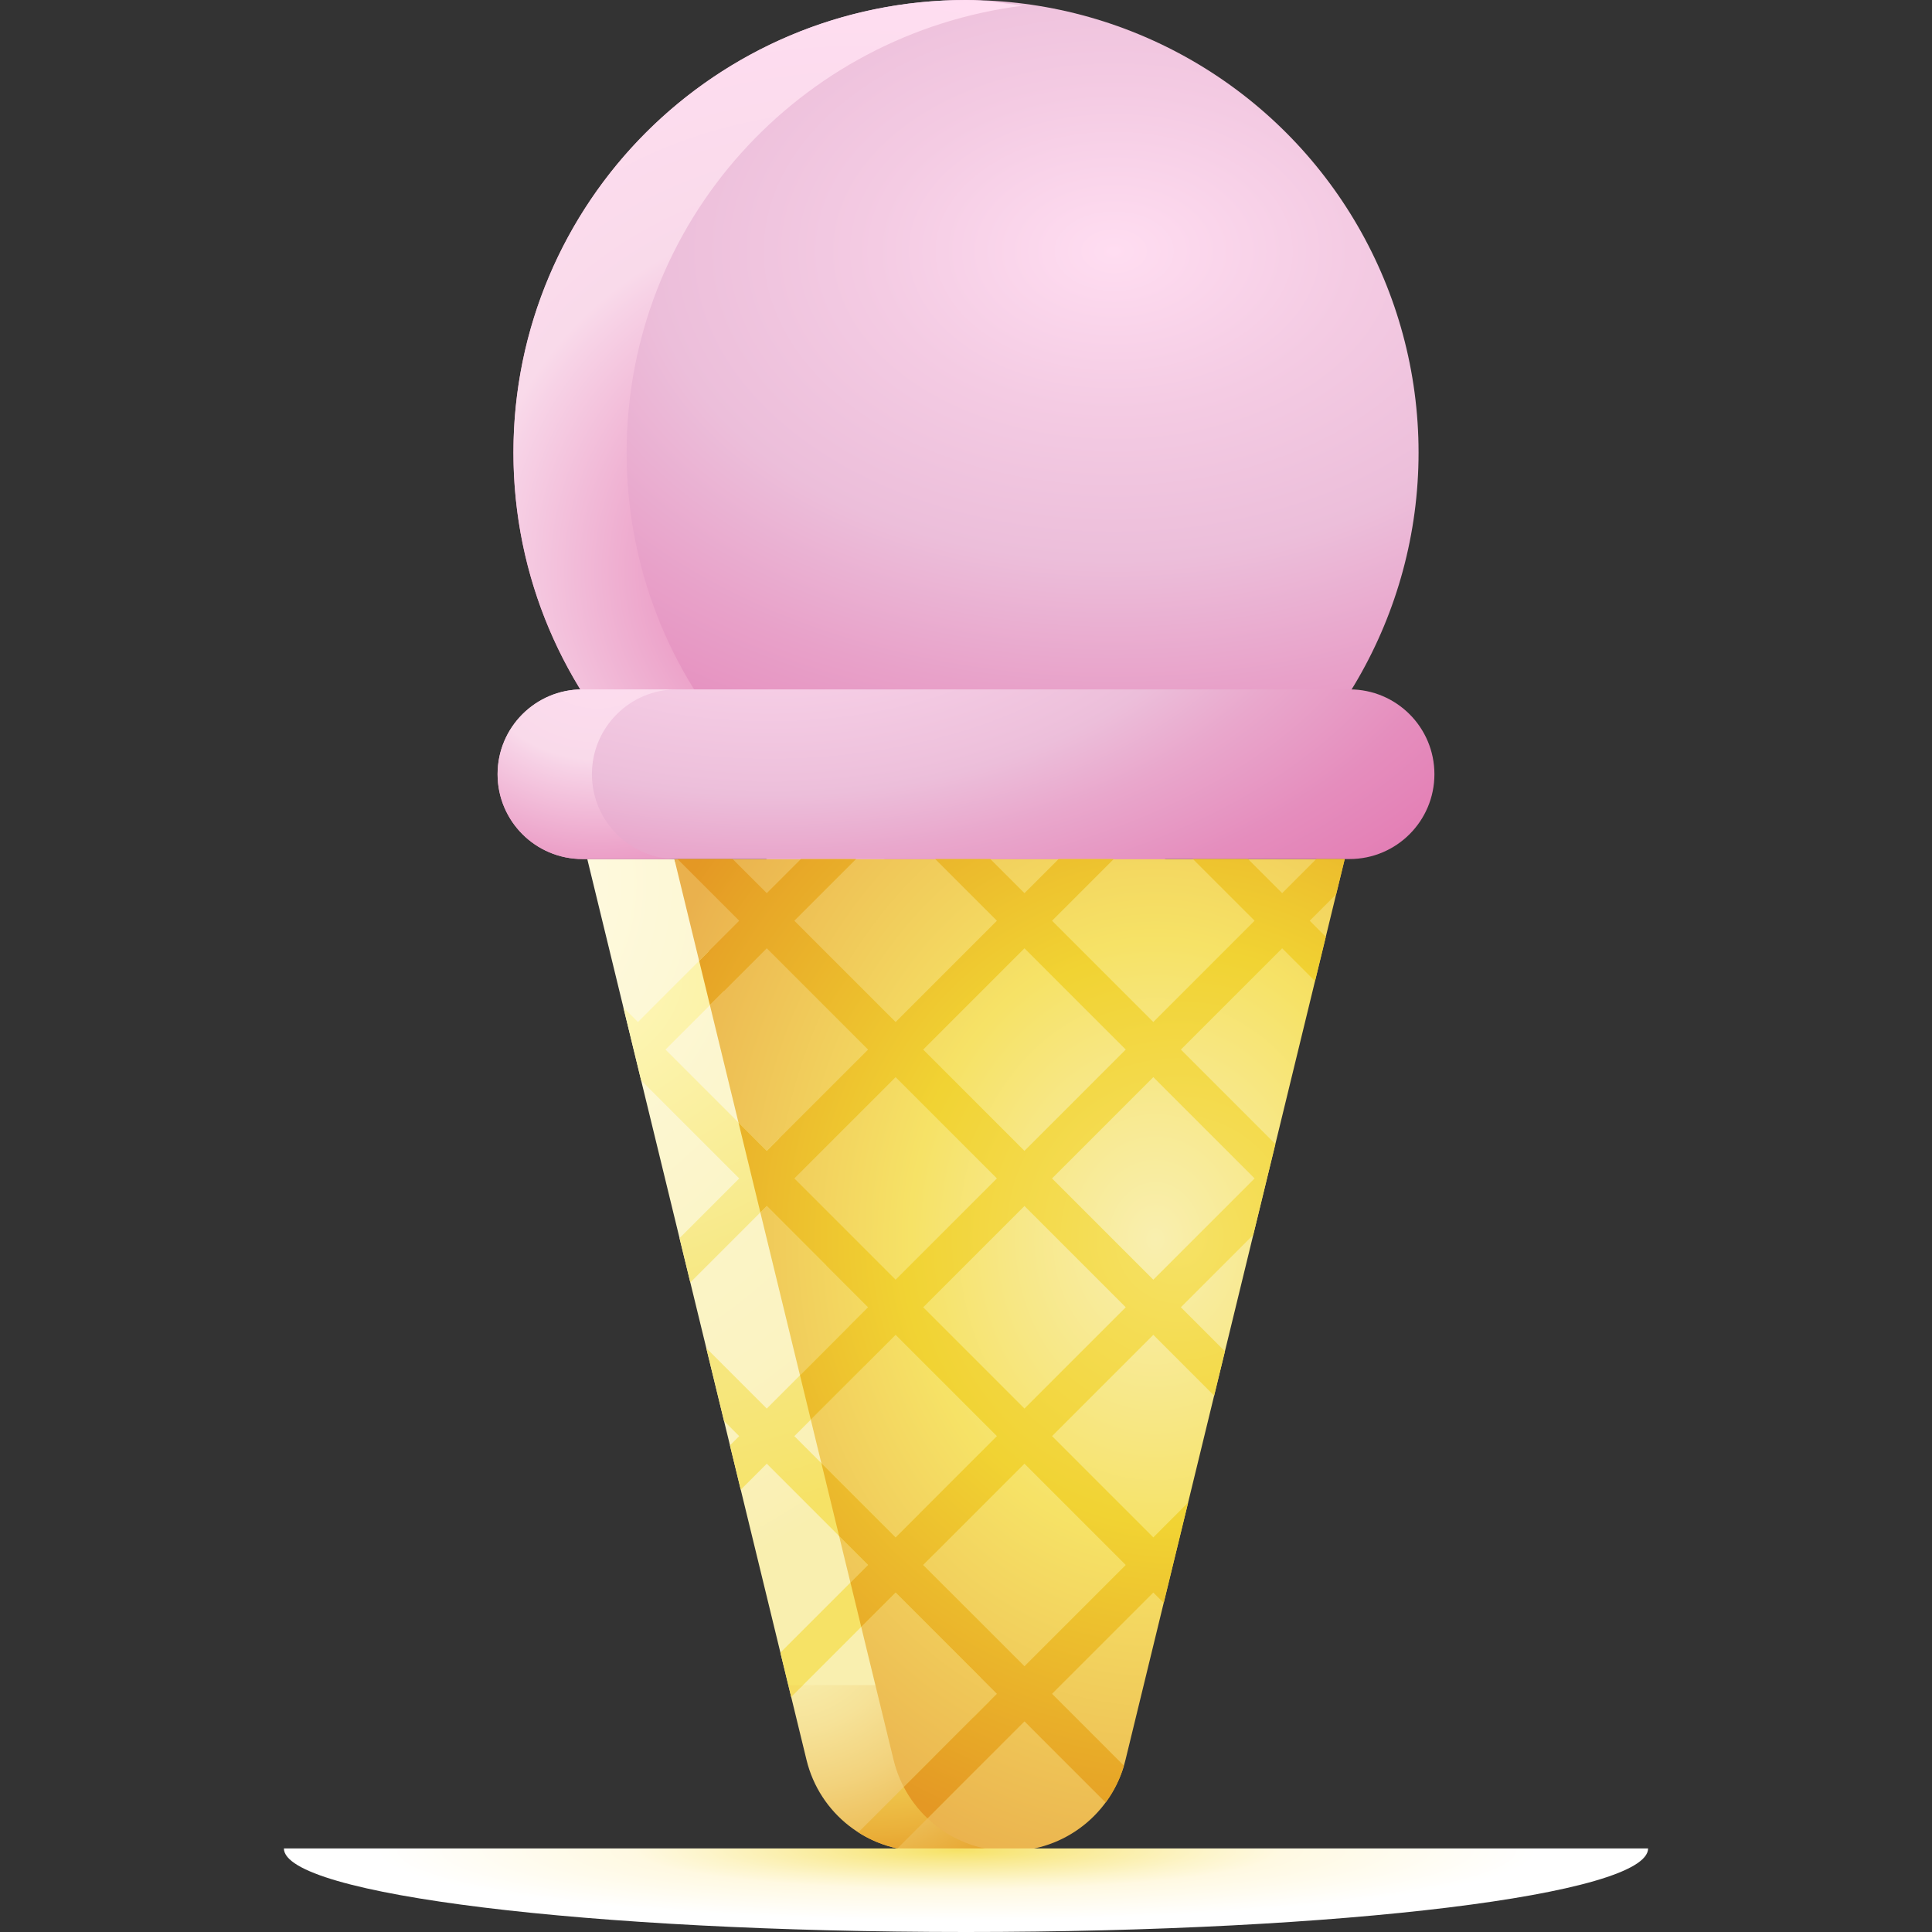
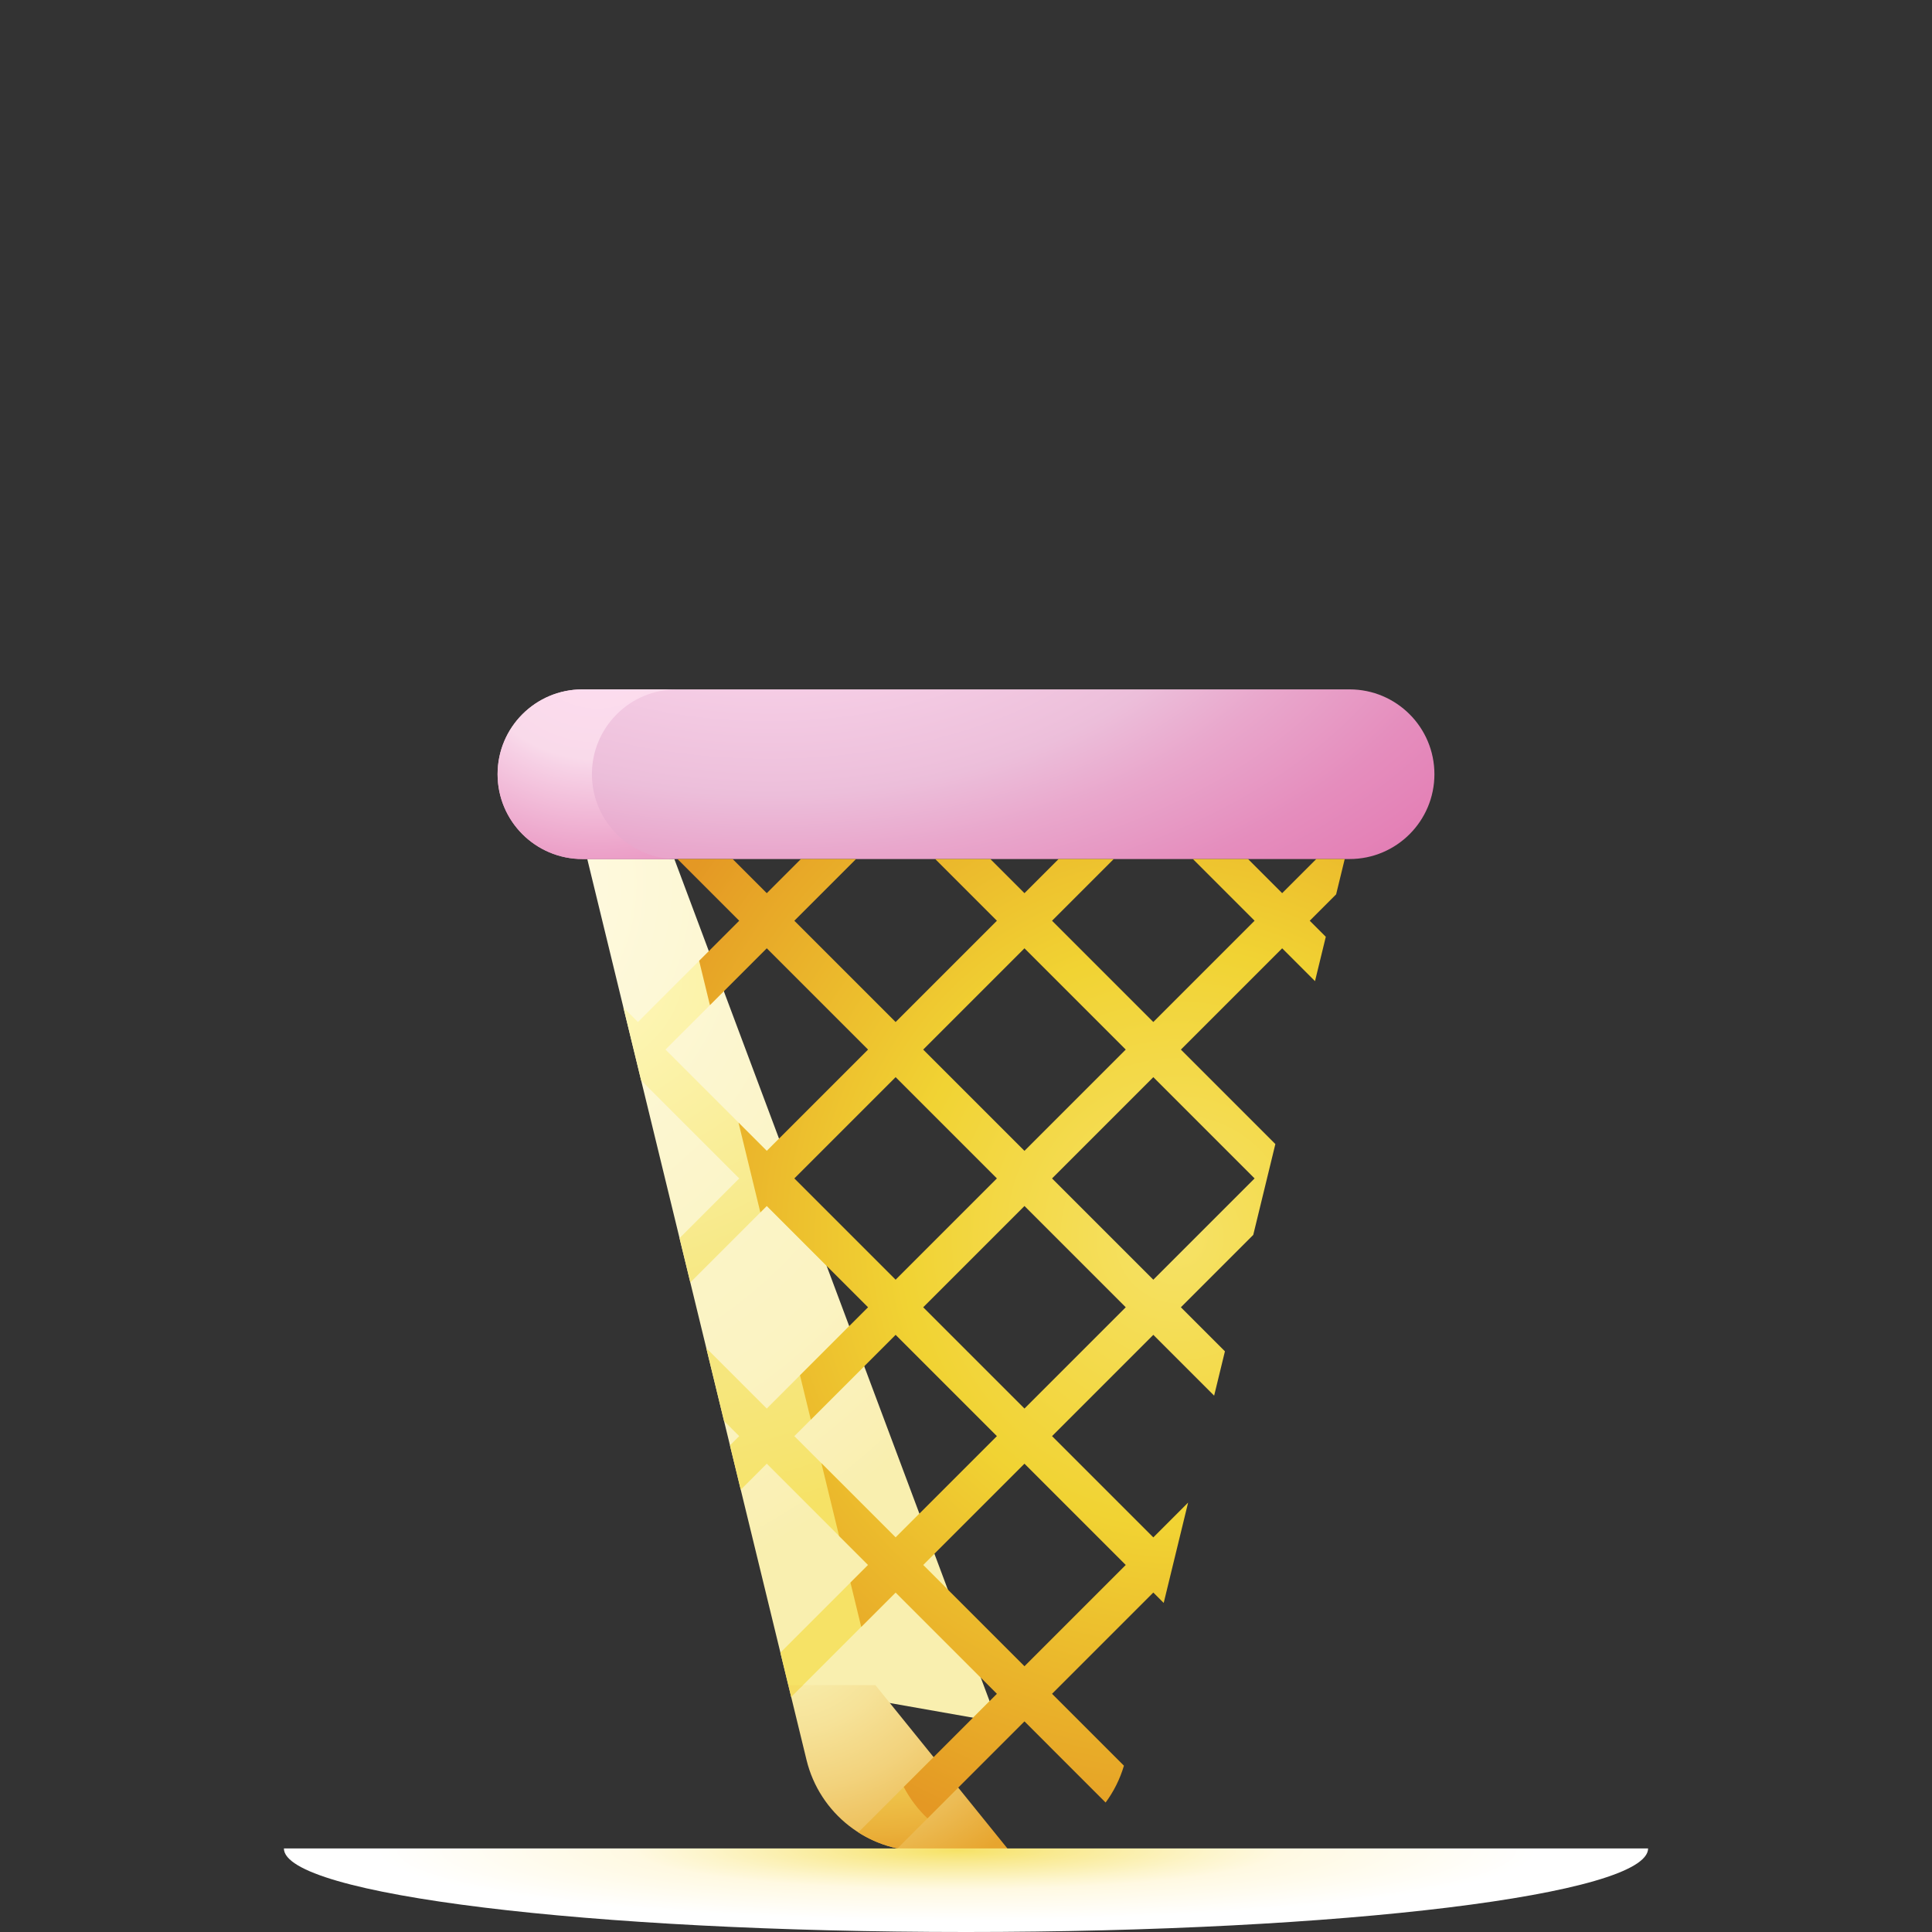
<svg xmlns="http://www.w3.org/2000/svg" id="Capa_1" height="512" viewBox="0 0 512 512" width="512">
  <rect x="0" y="0" width="512" height="512" fill="#333333" stroke="none" />
  <radialGradient id="SVGID_1_" cx="295.251" cy="66.551" gradientTransform="matrix(1 0 0 .668 0 22.11)" gradientUnits="userSpaceOnUse" r="279.242">
    <stop offset="0" stop-color="#ffddf1" />
    <stop offset=".226" stop-color="#f4cbe3" />
    <stop offset=".439" stop-color="#ecbeda" />
    <stop offset=".628" stop-color="#e8a1c9" />
    <stop offset=".866" stop-color="#e483b8" />
    <stop offset="1" stop-color="#e278b1" />
  </radialGradient>
  <radialGradient id="SVGID_2_" cx="226.354" cy="151.257" gradientTransform="matrix(1 0 0 .957 0 6.567)" gradientUnits="userSpaceOnUse" r="159.745">
    <stop offset="0" stop-color="#e278b1" />
    <stop offset=".116" stop-color="#e583b8" />
    <stop offset=".321" stop-color="#eca2c9" />
    <stop offset=".591" stop-color="#f7d2e6" />
    <stop offset=".63" stop-color="#f9daea" />
    <stop offset=".966" stop-color="#feddf0" />
    <stop offset="1" stop-color="#ffddf1" />
  </radialGradient>
  <radialGradient id="SVGID_3_" cx="130.411" cy="225.174" gradientTransform="matrix(1 0 0 1.145 0 -23.69)" gradientUnits="userSpaceOnUse" r="170.193">
    <stop offset=".013" stop-color="#fffbe4" />
    <stop offset=".606" stop-color="#fbf4c6" />
    <stop offset=".77" stop-color="#fbf3c2" />
    <stop offset=".939" stop-color="#faf0b5" />
    <stop offset="1" stop-color="#f9efaf" />
  </radialGradient>
  <radialGradient id="SVGID_4_" cx="207.795" cy="357.744" gradientTransform="matrix(1 0 0 .84 0 134.176)" gradientUnits="userSpaceOnUse" r="117.883">
    <stop offset="0" stop-color="#f9efaf" />
    <stop offset=".104" stop-color="#f8eca9" />
    <stop offset=".243" stop-color="#f6e298" />
    <stop offset=".402" stop-color="#f2d27c" />
    <stop offset=".574" stop-color="#ecbc55" />
    <stop offset=".723" stop-color="#e7a52e" />
  </radialGradient>
  <radialGradient id="SVGID_5_" cx="306.188" cy="287.493" gradientTransform="matrix(1 0 0 1.223 0 -23.179)" gradientUnits="userSpaceOnUse" r="144.688">
    <stop offset="0" stop-color="#f9efaf" />
    <stop offset=".273" stop-color="#f7e784" />
    <stop offset=".448" stop-color="#f6e266" />
    <stop offset=".95" stop-color="#ebb54f" />
    <stop offset=".986" stop-color="#eab14d" />
  </radialGradient>
  <radialGradient id="SVGID_6_" cx="203.931" cy="139.922" gradientTransform="matrix(-1 0 0 -.567 407.861 219.293)" gradientUnits="userSpaceOnUse" r="255.52">
    <stop offset="0" stop-color="#ffddf1" />
    <stop offset=".182" stop-color="#fad5eb" />
    <stop offset=".456" stop-color="#eec1dc" />
    <stop offset=".488" stop-color="#ecbeda" />
    <stop offset=".598" stop-color="#e9a7cc" />
    <stop offset=".752" stop-color="#e58dbd" />
    <stop offset=".89" stop-color="#e37db4" />
    <stop offset="1" stop-color="#e278b1" />
  </radialGradient>
  <radialGradient id="SVGID_7_" cx="158.352" cy="171.687" gradientTransform="matrix(-1 0 0 -.884 316.705 323.372)" gradientUnits="userSpaceOnUse" r="90.531">
    <stop offset="0" stop-color="#ffddf1" />
    <stop offset=".034" stop-color="#feddf0" />
    <stop offset=".37" stop-color="#f9daea" />
    <stop offset=".409" stop-color="#f7d2e6" />
    <stop offset=".679" stop-color="#eca2c9" />
    <stop offset=".884" stop-color="#e583b8" />
    <stop offset="1" stop-color="#e278b1" />
  </radialGradient>
  <radialGradient id="SVGID_8_" cx="142.208" cy="257.757" gradientTransform="matrix(1 0 0 .757 0 62.757)" gradientUnits="userSpaceOnUse" r="199.579">
    <stop offset=".013" stop-color="#fff9c1" />
    <stop offset=".606" stop-color="#f6e781" />
    <stop offset=".757" stop-color="#f6e67d" />
    <stop offset=".913" stop-color="#f6e470" />
    <stop offset="1" stop-color="#f6e266" />
  </radialGradient>
  <radialGradient id="SVGID_9_" cx="227.529" cy="448.146" gradientTransform="matrix(1 0 0 .555 0 199.39)" gradientUnits="userSpaceOnUse" r="120.25">
    <stop offset="0" stop-color="#f6e266" />
    <stop offset=".147" stop-color="#f5dc61" />
    <stop offset=".345" stop-color="#f0cb51" />
    <stop offset=".57" stop-color="#eaaf39" />
    <stop offset=".723" stop-color="#e49824" />
  </radialGradient>
  <radialGradient id="SVGID_10_" cx="312.158" cy="328.074" gradientTransform="matrix(1 0 0 1.044 0 -14.567)" gradientUnits="userSpaceOnUse" r="162.901">
    <stop offset="0" stop-color="#f6e266" />
    <stop offset=".382" stop-color="#f2d53b" />
    <stop offset=".448" stop-color="#f1d333" />
    <stop offset=".86" stop-color="#e7a627" />
    <stop offset=".975" stop-color="#e49824" />
  </radialGradient>
  <radialGradient id="SVGID_11_" cx="392.144" cy="1172.401" gradientTransform="matrix(.931 0 0 .112 -111.519 359.069)" gradientUnits="userSpaceOnUse" r="186.312">
    <stop offset="0" stop-color="#f6e266" />
    <stop offset=".159" stop-color="#f9ea92" />
    <stop offset=".387" stop-color="#fdf5cb" />
    <stop offset=".496" stop-color="#fff9e2" />
    <stop offset=".888" stop-color="#fff" />
  </radialGradient>
  <g>
-     <circle cx="256" cy="119.934" fill="url(#SVGID_1_)" r="119.934" />
-     <path d="m166.066 119.934c0-61.1 45.858-110.966 104.934-118.422-4.968-.627-9.862-1.512-15-1.512-66.238 0-119.934 53.696-119.934 119.934s53.696 119.934 119.934 119.934c5.138 0 10.032-.885 15-1.512-59.076-7.456-104.934-57.322-104.934-118.422z" fill="url(#SVGID_2_)" />
    <path d="m178.71 227.652h-23.076l53.277 218.923 55.41 9.773z" fill="url(#SVGID_3_)" />
    <path d="m231.987 446.575h-23.076l4.827 19.836c3.448 14.17 16.141 24.144 30.724 24.144h23.076z" fill="url(#SVGID_4_)" />
-     <path d="m267.538 490.555c-14.584 0-27.276-9.974-30.724-24.144l-58.104-238.759h177.655l-58.103 238.759c-3.448 14.17-16.14 24.144-30.724 24.144z" fill="url(#SVGID_5_)" />
    <path d="m357.657 182.694h-203.314c-12.415 0-22.479 10.064-22.479 22.479s10.064 22.479 22.479 22.479h203.313c12.415 0 22.479-10.064 22.479-22.479s-10.064-22.479-22.478-22.479z" fill="url(#SVGID_6_)" />
    <path d="m156.865 205.173c0-12.415 10.064-22.479 22.479-22.479h-25c-12.415 0-22.479 10.064-22.479 22.479s10.064 22.479 22.479 22.479h25c-12.415 0-22.479-10.065-22.479-22.479z" fill="url(#SVGID_7_)" />
    <path d="m244.655 414.733 6.533 6.534 8.743 23.356-22.583-22.583-25.121 25.121-3.317-.585-2.096-8.615 23.227-23.227-26.839-26.839-6.894 6.894-2.86-11.753 2.448-2.448-4.023-4.023-4.7-19.313 16.029 16.029 21.845-21.845 3.98 10.633-18.519 18.519 26.839 26.839 6.301-6.301 3.98 10.633zm-25.583-79.262-12.625-33.727-3.244 3.244-26.839-26.839 15.463-15.463-3.98-10.633-18.789 18.789-3.847-3.847 4.7 19.313 25.987 25.987-15.814 15.814 2.86 11.753 20.261-20.261zm45.249 120.877-2.071-5.532-4.392 4.392z" fill="url(#SVGID_8_)" />
    <path d="m208.911 446.575h3.902l-3.138 3.138zm45.032 27.162-6.532-8.081-19.944 19.944c3.137 2.001 6.638 3.457 10.359 4.254z" fill="url(#SVGID_9_)" />
    <path d="m356.366 227.652h-7.535l-9.045 9.045-9.045-9.045h-14.613l16.351 16.351-26.839 26.839-26.839-26.839 16.351-16.351h-14.613l-9.045 9.045-9.045-9.045h-14.613l16.351 16.351-26.839 26.839-26.839-26.839 16.351-16.351h-14.613l-9.045 9.045-9.045-9.045h-14.613l16.351 16.351-10.621 10.621 2.86 11.753 15.068-15.068 26.839 26.839-26.839 26.839-7.495-7.495 5.794 23.81 1.701-1.701 26.839 26.84-18.034 18.034 2.86 11.753 22.481-22.481 26.839 26.839-26.839 26.839-19.677-19.677 4.7 19.313 7.671 7.671-4.668 4.668 2.86 11.753 9.114-9.114 26.839 26.839-24.686 24.686c1.635 3.135 3.77 5.94 6.288 8.325l25.704-25.704 21.504 21.505c2.133-2.893 3.793-6.179 4.854-9.76l-19.052-19.052 26.839-26.839 2.751 2.751 6.469-26.584-9.22 9.22-26.839-26.839 26.839-26.839 16.117 16.117 2.86-11.753-11.671-11.671 19.178-19.178 5.859-24.077-25.037-25.037 26.839-26.839 8.704 8.704 2.86-11.753-4.258-4.258 6.996-6.996zm-84.872 23.657 26.839 26.839-26.839 26.839-26.839-26.839zm-34.146 87.825-26.839-26.84 26.839-26.839 26.839 26.839zm60.985 75.599-26.839 26.839-26.839-26.839 26.839-26.839zm-26.839-41.453-26.839-26.839 26.839-26.839 26.839 26.839zm60.986-60.985-26.839 26.84-26.839-26.839 26.839-26.839z" fill="url(#SVGID_10_)" />
    <path d="m256 512c99.833 0 180.764-9.915 180.764-22.146h-361.528c0 12.231 80.931 22.146 180.764 22.146z" fill="url(#SVGID_11_)" />
  </g>
</svg>